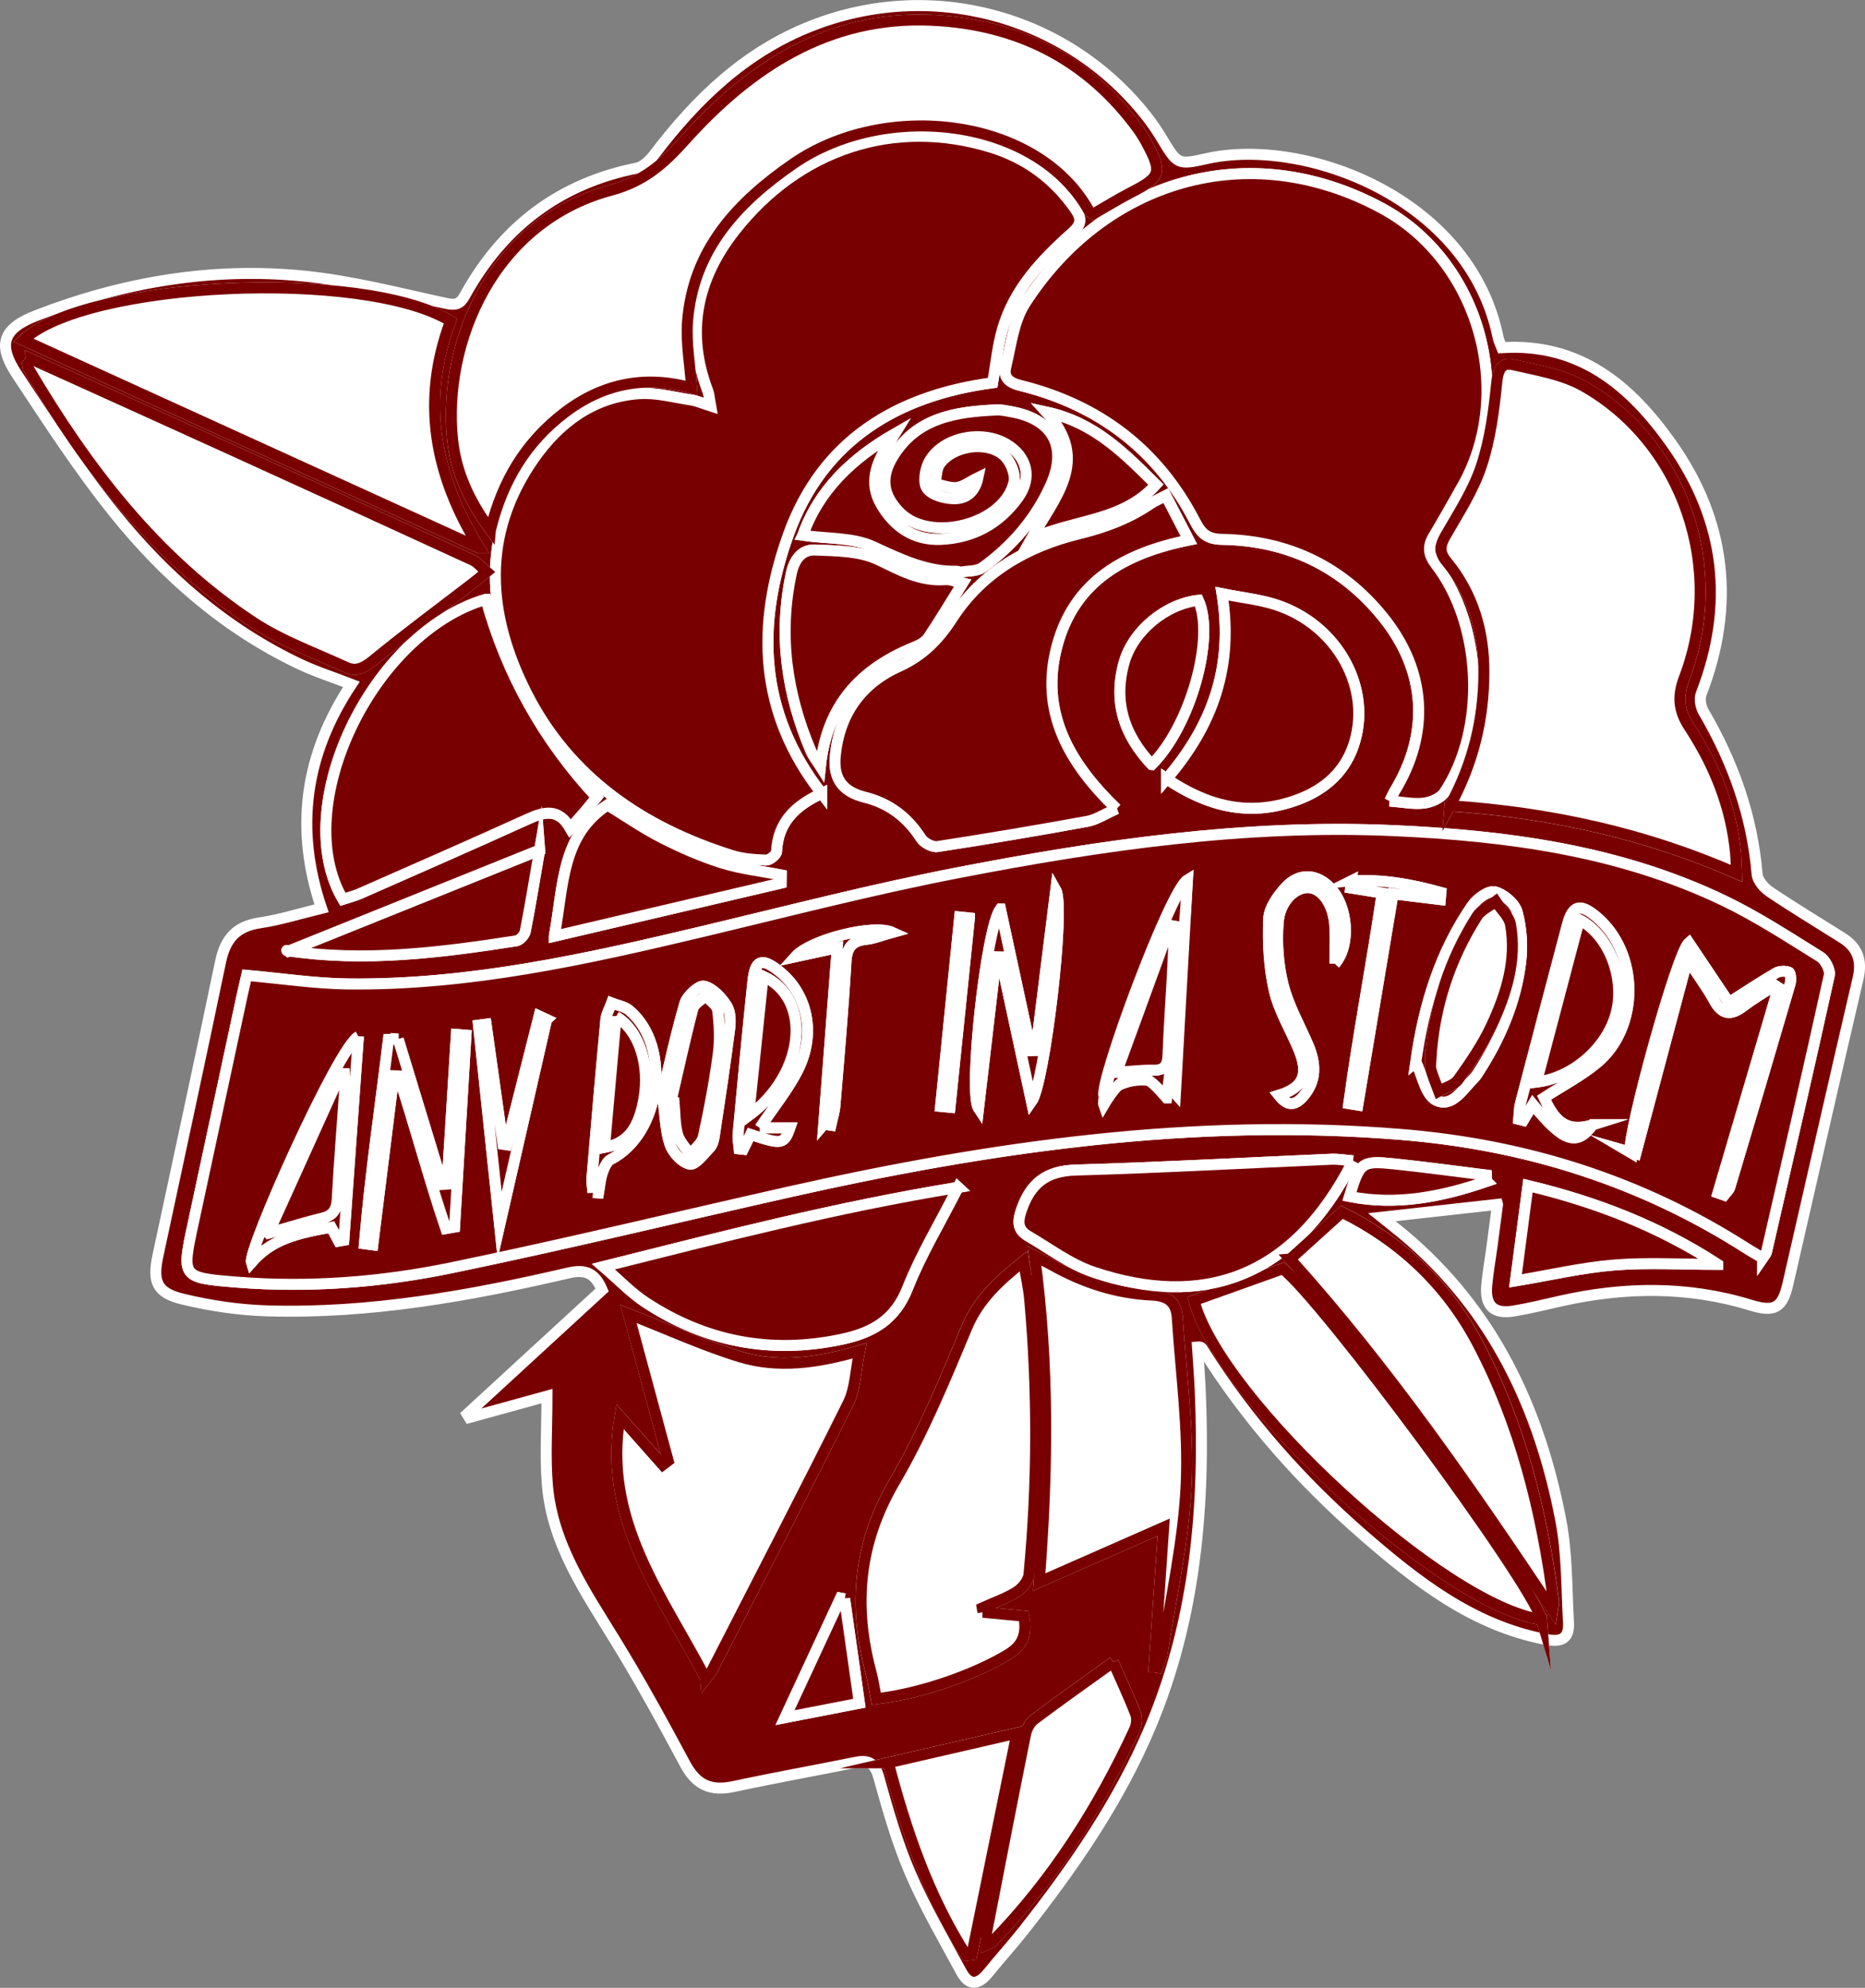
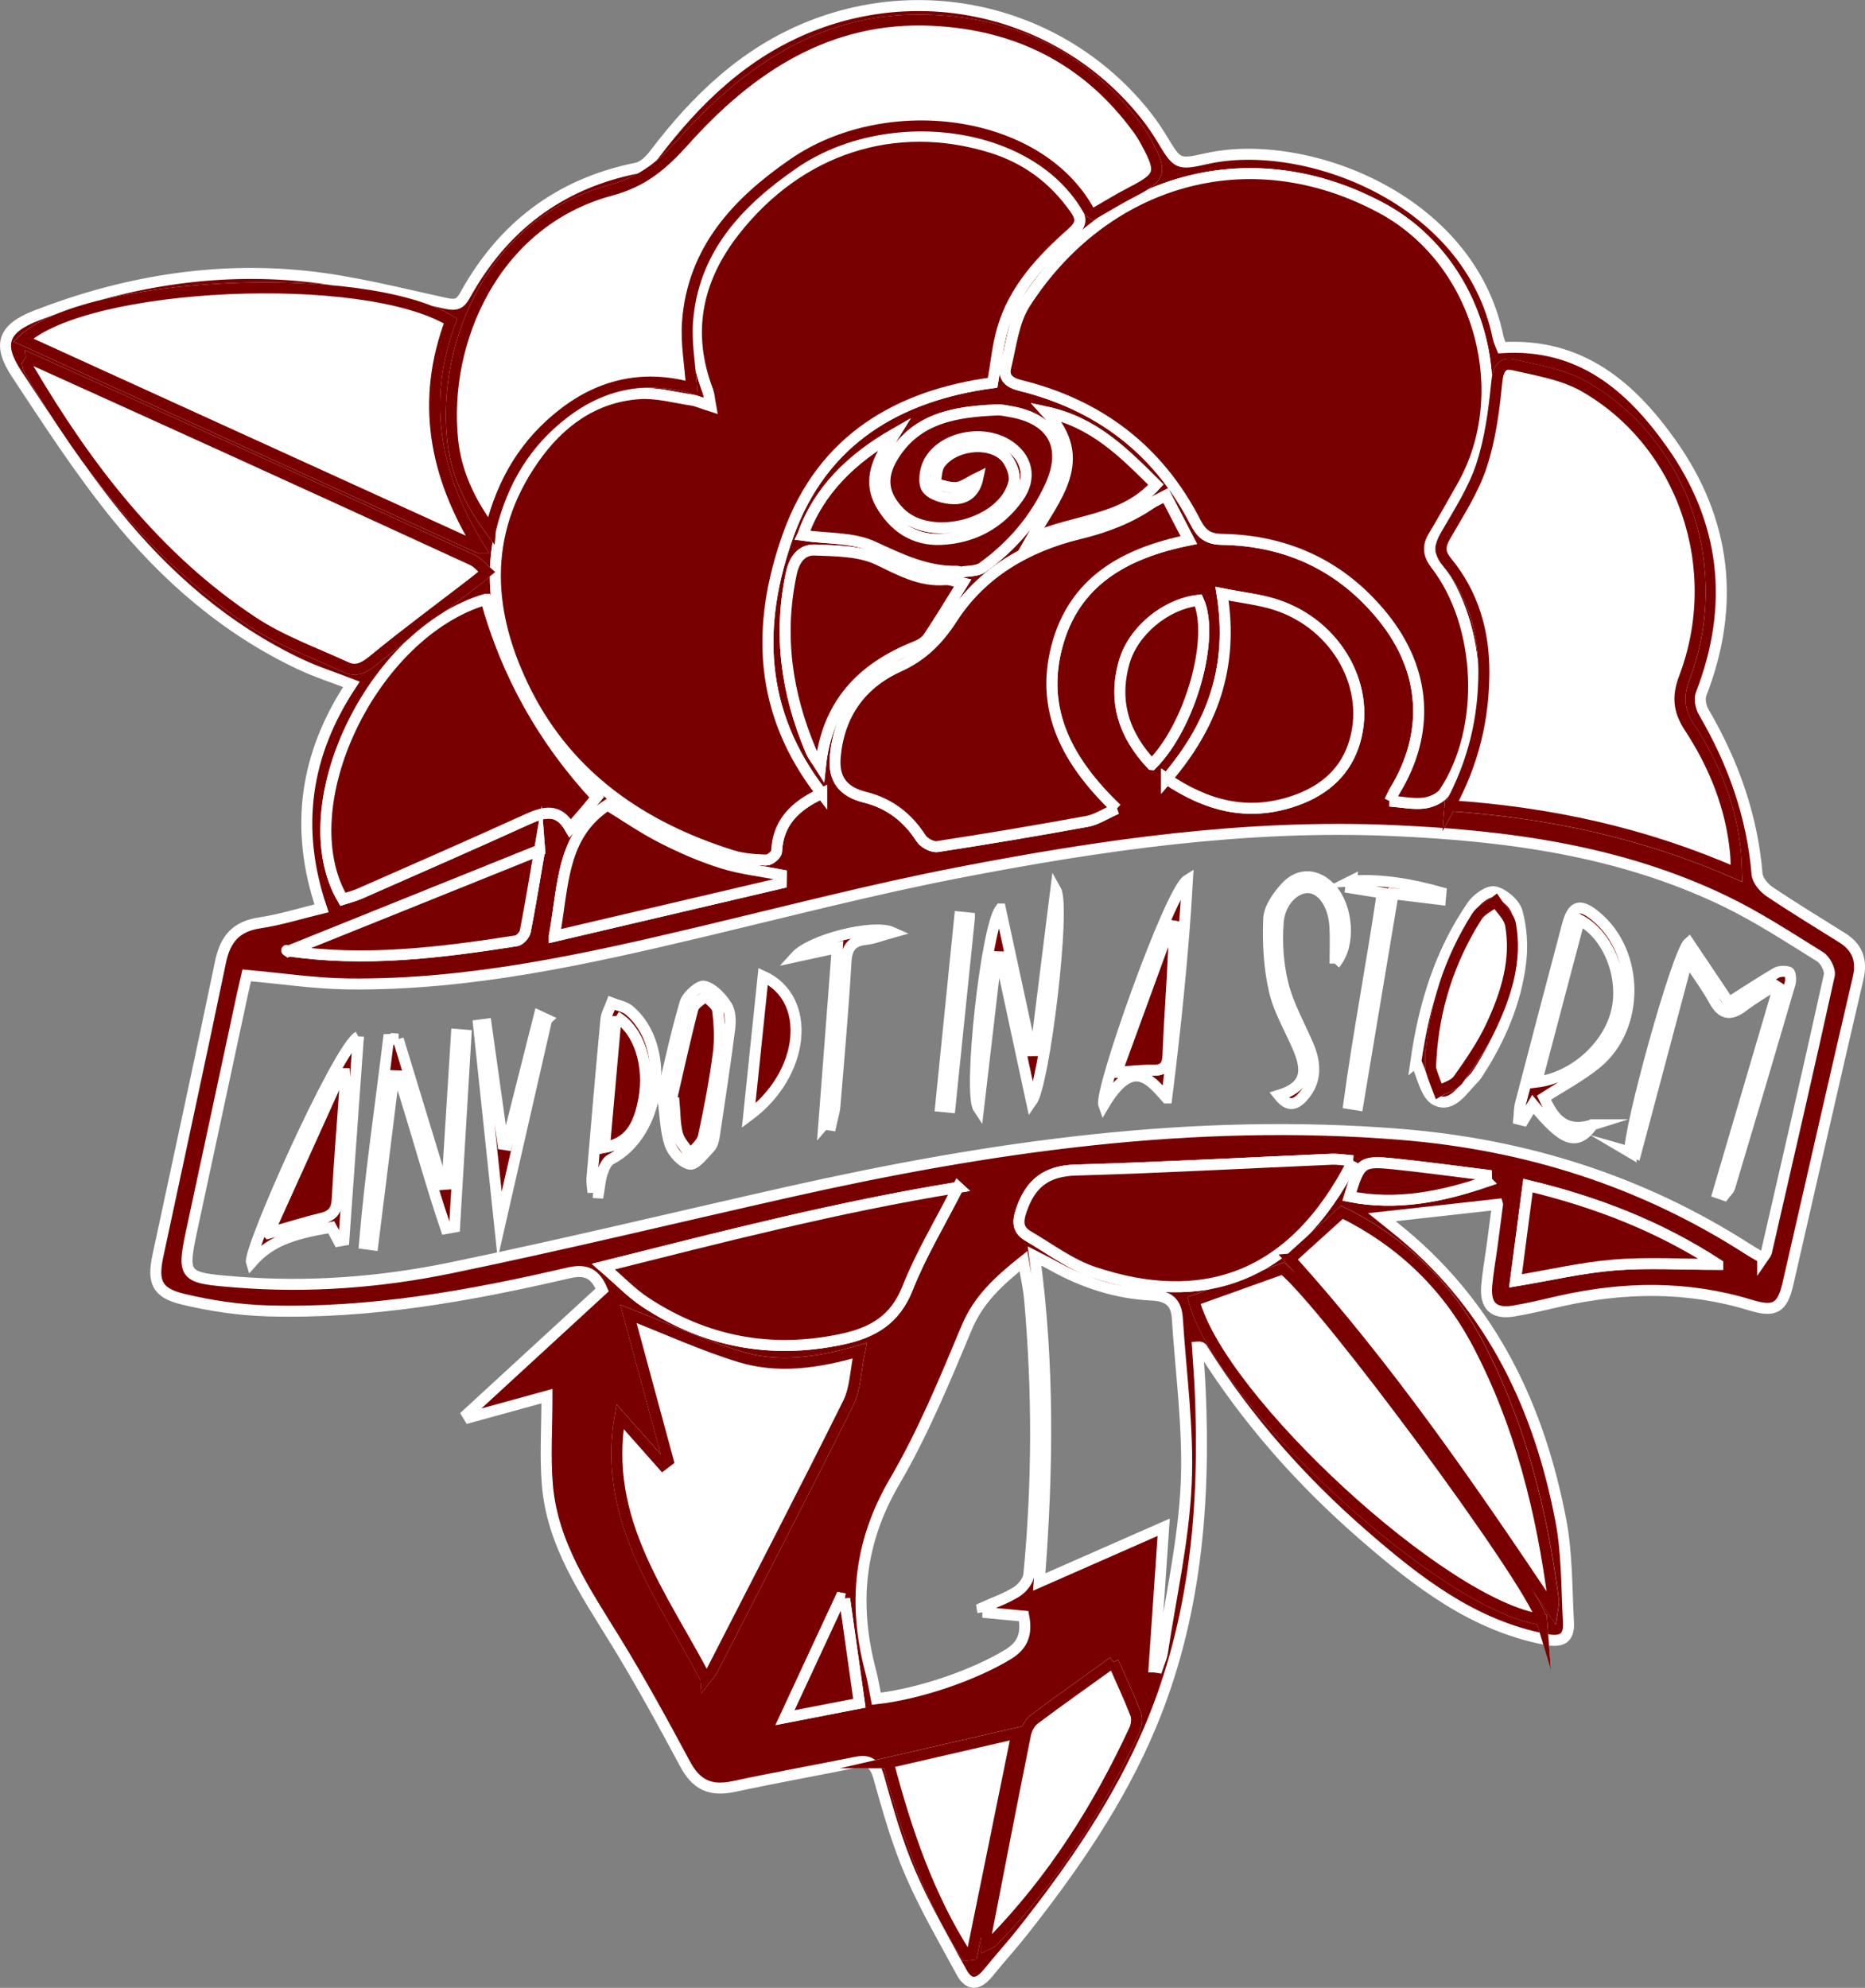
<svg xmlns="http://www.w3.org/2000/svg" id="a" viewBox="0 0 508.69 542.22">
  <rect x="0" y="0" width="508.69" height="542.22" fill="#808080" stroke="none" />
  <defs>
    <style>.b{fill:#790000;stroke:#fff;}.b,.c{stroke-miterlimit:10;stroke-width:3px;}.c{fill:#fff;stroke:#790000;}</style>
  </defs>
  <path class="b" d="M408.45,328.51c-10.88,1.21-21,2.34-31.54,3.51,2.03,1.63,3.93,3.12,5.79,4.67,24.46,20.42,37.17,47.44,43.02,78.01,1.74,9.07,1.57,18.52,2.09,27.8,.25,4.44-1.85,5.53-6.28,4.67-19.87-3.83-35.09-15.77-49.71-28.48-16.91-14.71-31.71-31.41-43.68-50.47-.25-.4-.35-.89-1.53-.8,.25,3.88,.58,7.75,.75,11.64,1.38,31.43-1.18,62.32-13.49,91.7-8.56,20.45-21.08,38.53-34.72,55.85-3.09,3.92-6.47,7.62-9.61,11.51-2.61,3.23-5.16,3.75-7.3-.21-4.81-8.91-9.96-17.7-13.95-26.98-3.61-8.38-6.12-17.26-8.58-26.07-1.04-3.74-2.6-4.91-6.24-4.17-11.09,2.25-22.24,4.23-33.31,6.61-6.47,1.39-10.26-.48-13.32-6.18-6.05-11.29-12.21-22.54-18.91-33.45-8.21-13.38-17.26-26.37-18.63-42.58-.65-7.73-.11-15.57-.11-24.27-7.6,2.09-14.4,3.96-21.2,5.84l-.57-.94c12.29-11.3,24.57-22.6,36.82-33.86-1.93-4.56-4.46-5.74-9.16-4.65-26.99,6.28-54.23,11.17-82.09,10.36-7.75-.23-15.6-1.39-23.14-3.21-7.09-1.72-8.3-4.71-6.77-11.87,5.7-26.72,11.53-53.41,17.08-80.16,1.28-6.19,4.24-9.64,10.67-10.6,5.55-.82,10.97-2.54,16.87-3.97-7.42-21.92-4.5-42.03,8.15-61.1-4.79-1.86-9.66-3.41-14.23-5.58-20.11-9.55-36.57-23.89-50.36-41.02-9.69-12.03-18.13-25.08-26.67-37.99-5.39-8.15-3.79-12.47,5.39-16.02,23.51-9.1,47.93-13.27,73.03-10.73,13,1.31,25.82,4.67,38.65,7.44,2.66,.57,3.85,.19,5.11-2.1,10.32-18.75,25.77-30.58,46.94-34.81,1.79-.36,3.59-2.18,4.8-3.77,11.47-15.08,24.7-27.86,42.75-34.98,32.58-12.85,69.67-3.01,91.37,24.5,1.54,1.96,2.96,4.03,4.25,6.17,4.26,7.05,4.28,7.29,12.19,5.51,26.65-6,71.76,10.66,79.52,48.66,.22,1.1,.76,2.13,1.05,2.89,21.35-1.34,35.11,10.51,46.17,26.09,14.98,21.1,17.59,44.09,8.19,68.37-.53,1.36-.11,3.56,.67,4.89,8.02,13.72,13.25,28.3,14.58,44.24,.14,1.7,1.85,3.74,3.4,4.79,6.49,4.37,13.19,8.42,19.81,12.58,4.18,2.63,5.49,6.15,4.34,11.09-6.48,27.74-12.75,55.53-19.13,83.29-1.54,6.71-3.71,7.82-10.27,5.81-17.18-5.26-34.48-4.99-51.86-1.07-4.22,.95-8.44,2-12.71,2.7-5.45,.89-7.82-1.41-7.32-6.99,.33-3.65,.99-7.26,1.48-10.89,.49-3.61,.95-7.22,1.47-11.18Zm72.33,14.62c.5-.74,.91-1.1,1.01-1.53,5.78-25.17,11.6-50.33,17.15-75.54,.33-1.49-1.1-4.22-2.51-5.09-8.62-5.35-17.16-10.96-26.29-15.33-28.5-13.66-59.17-17.74-90.33-19.09-40.06-1.75-79.48,3.94-118.6,11.52-23.21,4.5-46.14,10.44-69.15,15.92-31.97,7.62-64.02,14.79-97.13,14.4-9.06-.11-18.11-1.5-27.63-2.34-.36,1.55-.86,3.63-1.31,5.73-4.44,20.69-8.86,41.38-13.32,62.06-3.13,14.56-3.16,14.66,11.72,15.86,19.74,1.6,39.41,.09,58.69-3.89,30.82-6.36,61.43-13.79,92.14-20.7,55-12.36,110.37-20.29,167.03-15.67,34.09,2.78,65.55,12.74,94.33,31.18,1.35,.87,2.76,1.65,4.2,2.5ZM224.11,216.42c-17.3-22.14-17.87-46.14-9.07-70.62,9.33-25.94,29.93-37.96,55.71-41.41,.92-5.16,1.36-9.97,2.66-14.53,3.16-11,10.74-19.03,19.02-26.38,2.57-2.28,2.69-3.85,.76-6.59-5.79-8.22-13.37-13.8-22.95-16.74-26.24-8.04-52.24,.31-69.89,22.83-10.27,13.11-13.4,27.65-7.29,43.64,.38,.98,.41,2.09,.78,4.12-2.28-.73-3.73-1.4-5.25-1.63-4.73-.72-9.54-2.06-14.22-1.74-12.53,.86-21.88,7.91-28.79,17.77-14.49,20.7-12.77,42.61-1.98,63.89,11.71,23.09,31.73,36.69,56.03,44.31,2.97,.93,6.22,1.16,9.36,1.25,.96,.03,2.78-1.46,2.82-2.32,.35-7.81,4.88-12.42,12.3-15.86Zm154.95,2.08c3.47,.26,6.45,.9,9.31,.56,1.99-.24,4.55-1.35,5.59-2.91,11.52-17.35,10.42-45.62-2.31-62.16-2.03-2.63-2.34-4.89-.64-7.71,2.66-4.42,5.15-8.95,7.72-13.43,14.71-25.66,4.94-61.65-21.92-76.1-36.43-19.6-75.74-7.38-97.19,25.96-3.17,4.93-3.86,11.53-5.3,17.46-.67,2.77,.87,4.2,4,4.97,21.34,5.27,37.51,17.45,47.64,37.1,1.74,3.37,3.35,4.82,7.39,4.88,17.81,.3,32.68,7.3,43.93,21.25,11.77,14.6,12.76,31.61,3.15,47.38-.41,.67-.7,1.4-1.37,2.75Zm-245.29-73.95c3.31-13.58,9.8-23.96,20.03-31.84,10.53-8.11,22.3-10.44,34.85-6.86-.45-6.44-1.55-12.26-1.13-17.97,1.44-19.75,13.61-32.7,28.92-43.24,25.3-17.43,66.55-12.39,80.56,12.87,.21,.38,.77,.55,1.22,.86,3.5-2.01,6.89-4.11,10.42-5.93,7.99-4.12,8.44-5.38,4.13-13.41-.71-1.32-1.48-2.61-2.36-3.82-13.91-19.07-33-28.61-56.28-29.67-28.18-1.28-49.57,12.91-67.28,32.64-6.05,6.74-11.31,11.33-20.31,13.75-32.03,8.62-45.82,41.5-43.1,67.96,.88,8.61,4.35,16.58,10.33,24.67Zm261.73,75.24c27.47,1.87,53.12,7.49,78.13,18.44-.11-2.59-.12-4.07-.25-5.53-1.18-12.57-5.78-23.95-12.62-34.38-2.94-4.49-3.28-8.35-1.34-13.46,11.35-29.87-.33-64.08-27.43-79.48-5.71-3.25-12.73-4.36-19.28-5.87-3.07-.71-4.11,1.29-4.46,4.77-.76,7.7-1.78,15.55-4.2,22.85-2.22,6.7-6.25,12.85-9.8,19.05-1.54,2.68-1.75,4.52,.35,7.07,7.18,8.72,10.17,19,10.14,30.17-.04,12.51-2.75,24.43-9.24,36.39ZM130.74,149.45c-12.3-19.85-16.01-40.13-7.86-61.87-23.55-14.4-99.57-10.86-116.55,5.17,41.45,18.89,82.93,37.8,124.4,56.7Zm173.8,71.16c-13.28-12.78-20.86-26.68-16.26-44.24,4.65-17.77,18.43-25.51,35.99-29.06-2.29-4.41-4.22-8.15-6.27-12.11-1.88,.99-3.11,1.5-4.18,2.23-5.99,4.07-12.5,6.47-19.6,8.2-14.12,3.44-26.45,10.59-34.47,23.03-3.86,5.99-8.16,10.24-14.67,13.19-10.27,4.66-16.21,13.06-17.24,24.51-.55,6.15,2.09,9.59,8.11,11.09,6.62,1.65,11.6,5.45,15.3,11.21,.79,1.24,3.07,2.46,4.45,2.25,13.66-2.09,27.29-4.39,40.88-6.88,2.47-.45,4.73-2,7.99-3.43ZM8.52,97.94l-.94,1.39c.09,.46,.07,.99,.3,1.37,15.9,26.93,34.65,51.47,61.07,68.95,7.8,5.16,16.89,8.4,25.46,12.36,2.86,1.32,5.04,.05,7.53-2,8.84-7.25,18.05-14.04,27.11-21.02,1.25-.96,2.45-2,3.68-3-1.29-1.1-2.4-2.56-3.88-3.24-22.07-10.17-44.18-20.26-66.3-30.33-18-8.19-36.02-16.33-54.03-24.49ZM268.08,439.77l-.19-1.19c3.15-1.42,6.48-2.56,9.38-4.38,1.55-.97,3.21-3.03,3.37-4.74,2.38-24.94,2.43-49.9,.21-74.86-.3-3.37-1.06-6.69-1.7-10.58-6.79,5.42-12.27,10.45-15.47,18.11-5.97,14.28-11.92,28.74-19.71,42.05-9.76,16.69-11.29,33.6-6.48,51.72,.66,2.47,1.03,5.03,1.52,7.47,12.29-1.39,27.01-6.67,35.91-12.08,4.1-2.49,5.22-5.63,4.31-10.45-3.7-.35-7.43-.71-11.17-1.07Zm-75.57,18.1c.91-1.17,1.39-1.62,1.67-2.17,12.45-24.3,25.03-48.54,37.18-72.99,1.96-3.94,1.99-8.83,3.12-14.27-11.59,3.37-22.28,4.82-32.66,1.64-10.2-3.13-19.99-7.62-30.41-11.7,3.6,13.3,7.22,26.69,10.85,40.07-.49,.37-.99,.74-1.48,1.11-3.89-4.39-7.77-8.77-11.66-13.16-4.82,28.23,11.44,48.67,23.39,71.46Zm-59.98-294.39c-31.15,9.14-53.78,56.68-39.01,81.81,1.52-.5,3.15-.89,4.66-1.55,15.23-6.71,30.49-13.37,45.64-20.26,4.53-2.06,8.51-3.18,11.72,2.43,1.48-1.68,2.68-3.02,3.85-4.39,1.15-1.35,2.25-2.74,3.33-4.05q-21.78-23.47-30.18-53.99Zm182.27,291.2c.31,.05,.62,.11,.94,.16,.45-1.37,1.1-2.7,1.31-4.11,2.32-15.29,5.79-30.53,6.49-45.9,.68-15.02-1.46-30.17-2.42-45.26-.27-4.31-2.37-6.11-7.01-6.32-9.6-.45-18.64-3.4-27.05-8.12-1.39-.78-2.83-1.46-4.87-2.51,4,29.7,3.63,58.74,1.26,88.91,11.6-5.11,22.29-9.81,33.95-14.94-.92,13.48-1.76,25.79-2.6,38.09Zm105.68-12.92c-3.39-11.28-59.37-86.86-70.59-95.69-8.35,2.99-16.25,5.82-24.2,8.66,6.91,26.91,68.15,83.42,94.79,87.02Zm-51.41-125.13c-2.35-.18-4.14-.51-5.91-.43-23.24,1-46.48,2.29-69.73,2.95-7.97,.23-12.31,3.56-14.83,10.89-1.14,3.32-1.01,5.46,1.87,7.13,5.86,3.41,11.47,7.69,17.78,9.81,29.41,9.87,54.34,2.12,70.81-30.35Zm-107.74,7.24c-33.17,5.4-64.39,13.5-96.75,21.61,4.45,3.82,7.66,7.23,11.46,9.73,16.38,10.75,34.14,14.19,53.48,10.1,8.56-1.81,14.63-5.31,18.05-14.01,3.57-9.06,8.69-17.51,13.75-27.44Zm90.59,19.56c26.77,29.69,49.15,62.24,71.51,95.66,.2-1.34,.38-1.83,.32-2.28-3.2-24.6-9.11-48.4-20.76-70.51-8.6-16.31-21.51-28.06-36.94-35.64-4.88,4.41-9.3,8.41-14.12,12.77Zm-33.7-130.99c10.99,7.4,21.94,10.16,34.13,6.24,7.86-2.53,14.01-7.23,16.77-15.16,5.41-15.53-4.24-33.11-21.12-38.57-4.42-1.43-9.15-1.91-14.68-3.01,3.21,19.95-2.59,35.91-15.1,50.51Zm-99.24-66.45c6.75,.95,13.64,.52,19.17,3.06,7.47,3.43,14.56,6.94,22.96,6.73,.32,0,.66,.28,.96,.23,2-.35,4.42-.17,5.92-1.25,8.1-5.84,14.5-13.28,18.6-22.42,4.73-10.52,.54-18.06-10.77-20.06-1.31-.23-2.65-.55-3.96-.49-11.07,.49-21.76,2.06-28.25,12.64-3.56,5.8-2.8,10.68,1.88,15.37,8.36,8.38,28.41,3.2,31.09-8.32,.5-2.15-.96-5.68-2.7-7.25-4.61-4.14-13.89-2.79-17.5,2.25-1.01,1.4-.91,3.6-1.32,5.43,1.98,.39,4.01,1.22,5.93,1.02,1.74-.18,3.35-1.5,5.78-2.68-.94,4.54-3.84,5.8-6.64,5.75-2.53-.05-5.93-.98-7.25-2.77-1.13-1.52-.58-5.22,.52-7.27,3.6-6.71,14.36-8.92,21.21-4.8,5.62,3.38,6.97,9.13,3.12,14.5-5.17,7.21-12.41,11.09-21.21,11.44-7.33,.28-12.77-3.53-16.29-9.74-3.18-5.61-1.3-10.94,1.91-15.96,.65-1.02,1.28-2.06,1.91-3.09-11.67,6.69-20.8,15.46-25.06,27.66Zm43.56,13.07c-1.87-.41-3.33-1.08-4.73-.97-6.82,.52-12.26-2.56-18.2-5.41-5.06-2.43-11.47-2.43-17.31-2.67-3.57-.14-5.62,2.5-6.45,6.37-3.58,16.75-1.29,32.77,5.3,48.35,.64,1.52,1.74,2.85,2.63,4.27,1.77-16.86,11.2-26.76,25.86-32.61,1.33-.53,2.81-1.39,3.57-2.52,3.13-4.66,6.01-9.48,9.33-14.81Zm41.1,294.3c-7.64,5.5-14.68,10.46-21.57,15.64-1.16,.87-2.06,2.58-2.35,4.05-3.62,17.95-7.11,35.93-10.59,53.91-.2,1.01-.03,2.09-.03,3.43,.77-.38,1.28-.49,1.59-.81,16.47-16.88,28.88-36.49,38.75-57.79,.57-1.23,.8-3.05,.32-4.27-1.85-4.78-4.05-9.43-6.13-14.15Zm-61.33,27.45c4.84,18.51,10.94,36.38,21.25,52.52,.51-.06,1.02-.13,1.52-.19,4.08-20.05,8.17-40.11,12.3-60.41-12.23,2.82-23.21,5.35-35.07,8.08Zm-91.11-225.44c21.43-5.02,41.64-9.76,61.85-14.5l.04-2.2c-5.39-1.05-10.92-1.65-16.13-3.28-5.67-1.77-11.2-4.2-16.5-6.91-5.15-2.63-9.94-5.96-14.75-8.91-12.57,8.27-11.97,21.72-14.51,35.8Zm-4.01-23.5c-23.45,9.44-46.23,18.61-68.59,27.61-.54-.37-.42-.22-.27-.2,21,3.16,41.78,.56,62.5-2.68,.96-.15,2.25-1.57,2.45-2.58,1.43-7.31,2.62-14.66,3.91-22.16Zm321.31,113c-16.15-10.5-33.28-17.05-51.73-21.49-1.17,8.97-2.26,17.27-3.4,25.99,9.38-1.57,18.11-3.62,26.96-4.34,9.04-.74,18.19-.16,28.17-.16Zm-154.35-136.34c10.57-10.55,17.3-34.71,12.71-44.79-9.01,1.03-17.85,8.4-20.25,16.95-3.02,10.77,0,19.83,7.53,27.84Zm1.13-76.36c-8.52-8.47-16.74-16.96-29.84-19.79,12.07,13.23,2.14,23.31-4.13,34.58,11.72-5.45,24.81-4.6,33.97-14.79Zm-84.9,303.93c-.37-.07-.74-.13-1.11-.2-4.88,10.51-9.76,21.02-15.14,32.59,7.6-1.48,13.95-2.71,20.28-3.94-1.41-9.98-2.72-19.22-4.03-28.46Zm175.12-113.87c-.03-.57-.06-1.13-.08-1.7-8.37-1.03-16.72-2.19-25.1-3.06-8.94-.92-9.42-.47-12.23,8.89,12.99,2.55,25.3,.03,37.42-4.12Z" />
-   <path class="b" d="M480.78,343.13c-1.44-.86-2.85-1.64-4.2-2.5-28.78-18.45-60.24-28.4-94.33-31.18-56.66-4.63-112.03,3.31-167.03,15.67-30.71,6.9-61.31,14.34-92.14,20.7-19.28,3.97-38.94,5.48-58.69,3.89-14.88-1.2-14.85-1.3-11.72-15.86,4.45-20.68,8.87-41.38,13.32-62.06,.45-2.09,.96-4.18,1.31-5.73,9.52,.84,18.56,2.23,27.63,2.34,33.12,.38,65.16-6.78,97.13-14.4,23.01-5.49,45.94-11.42,69.15-15.92,39.13-7.59,78.54-13.27,118.6-11.52,31.16,1.36,61.83,5.44,90.33,19.09,9.12,4.37,17.67,9.98,26.29,15.33,1.41,.87,2.84,3.61,2.51,5.09-5.55,25.22-11.36,50.38-17.15,75.54-.1,.43-.51,.79-1.01,1.53Zm-36.2-28.87l1.58,.45c4.59-17.24,9.18-34.48,14.13-53.06,3.02,4.61,5.41,7.79,7.29,11.25,2.16,3.99,4.56,4.15,7.95,1.57,2.74-2.09,5.74-3.82,8.63-5.71l.95,.61c-5.5,18.68-11,37.36-16.5,56.05,.55,.2,1.1,.39,1.65,.58,.54-.71,1.33-1.35,1.57-2.15,5.54-18.49,11.03-37,16.45-55.53,.29-.98,.12-2.94-.33-3.11-1.03-.39-2.6-.33-3.55,.23-4.27,2.5-8.41,5.24-12.82,8.05-3.78-5.63-7.34-10.94-10.93-16.3-3.22,2.79-16.66,51.64-16.04,57.09Zm-335.98-30.82l-2.65,.11c-2.25,18.56-4.99,37.06-6.56,55.7,.76,.1,1.51,.21,2.27,.31,1.91-15.37,3.82-30.74,5.74-46.11,.44,.02,.89,.03,1.33,.05,4.52,13.79,8.22,27.87,12.87,41.61,.79-.14,1.57-.27,2.36-.41,1.04-17.44,2.08-34.88,3.12-52.32-.87-.07-1.73-.14-2.6-.21-.85,13.61-1.7,27.22-2.55,40.83-.42,.03-.83,.07-1.25,.1-4.03-13.22-8.06-26.44-12.09-39.66Zm164.26-35.49c-3.9,5.15-8.79,50.13-5.96,54.38,1.68-14.41,3.25-27.89,4.83-41.36l1.13,.03c2.76,12.84,5.53,25.68,8.5,39.51,3.57-4.97,9.29-53.01,6.61-57.74-1.94,15.49-3.7,29.64-5.47,43.8-.43,.01-.86,.03-1.28,.04-2.7-12.51-5.41-25.01-8.35-38.66Zm161.55,58.86c-8,2.53-10.88-2.2-13.31-7.39,5.08-3.29,10.13-5.92,14.41-9.46,11.79-9.74,11.6-30.04-.07-39.86-4.45-3.75-6.5-3.23-7.93,2.16-4.31,16.23-8.57,32.47-12.8,48.72-.36,1.39-.33,2.88-.48,4.32,.41,.1,.82,.2,1.23,.31,.86-1.43,1.72-2.87,2.61-4.36,8.33,10.14,11.9,11.57,16.32,5.56Zm-336.67-24.05c-5.52,2.95-30.23,58.32-29.17,61.62,4.72-5.36,10.14-7.75,21.78-9.61,.67,1.26,1.34,2.52,2.01,3.77l1.41-.25c1.32-18.51,2.65-37.02,3.97-55.53Zm222.86,15.55c1.07-19.14,2.15-38.27,3.27-58.28-4.83,2.96-24.1,55.14-22.76,58.87,5.21-5.49,14.9-5.78,19.49-.59Zm65.57-8.69c1.76,3.63,2.64,9.06,5.5,10.48,4.38,2.17,7.33-3.03,10.34-6,.47-.46,.83-1.04,1.19-1.59,5.94-9.19,10.21-19.11,11.55-29.98,.56-4.5,.24-9.36-.94-13.72-.63-2.33-3.67-4.94-6.09-5.54-1.69-.42-4.88,1.86-6.19,3.77-8.66,12.62-13.12,26.74-15.37,42.59Zm-178.96,18.04c4.02-6.03,7.86-10.68,10.46-15.94,4.97-10.06,2.48-20.89-5.46-27.03-4.5-3.48-6.24-2.84-6.86,2.97-1.46,13.88-2.74,27.78-4.04,41.68-.12,1.32,.2,2.69,.31,4.03,.36,.04,.72,.07,1.07,.11,.67-1.36,1.34-2.71,2-4.05,8.5,2.83,9.17,2.72,10.73-1.77h-8.23Zm-26.54-9.19c.8,5.87,.8,9.99,2.07,13.68,.77,2.26,3.25,4.95,5.39,5.39,1.49,.31,3.81-2.77,5.52-4.57,.73-.77,1.02-2.11,1.19-3.24,1.46-9.68,2.93-19.36,4.17-29.08,.26-2.07,.24-4.68-.8-6.31-1.45-2.26-3.75-4.74-6.14-5.34-1.34-.34-4.65,2.6-5.24,4.6-2.55,8.72-4.43,17.64-6.16,24.86Zm183.46-35.64c4.37-5.07,3.41-15.39-.94-20.26-3.79-4.24-8.76-4.7-12.58-.49-2.14,2.36-4.45,5.61-4.57,8.55-.26,6.51,.09,13.25,1.54,19.58,1.28,5.58,4.47,10.71,6.69,16.09,2.81,6.83,1.2,10.4-5.46,12.46,2.23,2.81,4.17,3.03,6.52,.42,3.82-4.25,3.6-9.06,1.5-14.01-2.34-5.51-5.42-10.83-6.86-16.57-1.38-5.5-1.79-11.48-1.33-17.14,.46-5.69,4.61-9.46,8.18-9.35,3.78,.13,6.92,4.53,7.27,10.55,.2,3.38,.04,6.78,.04,10.17Zm-202.39,62.47l1.51,.08c.32-1.81,.43-3.68,1.01-5.39,.47-1.38,1.19-3.17,2.33-3.75,13.69-7.02,16.75-30.76,5.04-40.64-1.26-1.06-3.19-1.34-4.8-1.98-.54,1.49-1.42,2.94-1.57,4.47-1.35,14.41-2.59,28.82-3.8,43.24-.11,1.31,.18,2.65,.28,3.98Zm-12.66-47.2c-.68-.32-1.36-.64-2.04-.95-2.96,11.71-5.92,23.43-8.88,35.14l-1-.15c-1.53-10.92-3.06-21.85-4.59-32.77-.69,.09-1.37,.19-2.06,.28,1.91,18.11,3.83,36.22,5.76,54.52,4.28-18.76,8.54-37.41,12.8-56.06Zm219.51-37.81l-.22,1.91c2.8,.45,5.59,.9,8.62,1.39-2.86,19.58-6.54,38.44-9.11,57.44,.81,.13,1.63,.26,2.44,.39,3.2-19.17,6.4-38.33,9.62-57.63,4.8,.59,8.84,1.08,12.88,1.58l.17-1.92c-8-2.23-16.09-3.68-24.42-3.15Zm-143.9,66.37l1.92,.27c.38-1.76,.96-3.49,1.1-5.27,1.09-13.1,2.25-26.2,3.02-39.33,.23-3.92,1.65-5.68,5.47-6.09,2.14-.23,4.22-1.1,7.16-1.91-5.13-2.32-22.21,1.94-26.44,6.65,4.24-.91,7.43-1.6,11.44-2.47-1.25,16.42-2.47,32.29-3.68,48.16Zm39.72-56.26c-.88-.09-1.76-.17-2.64-.26-1.74,17.21-3.47,34.42-5.21,51.64,.85,.08,1.7,.17,2.55,.25,1.77-17.21,3.53-34.42,5.3-51.63Z" />
  <path class="b" d="M224.11,216.42c-7.42,3.43-11.95,8.05-12.3,15.86-.04,.86-1.86,2.35-2.82,2.32-3.14-.09-6.39-.32-9.36-1.25-24.3-7.63-44.32-21.22-56.03-44.31-10.79-21.29-12.51-43.19,1.98-63.89,6.9-9.86,16.25-16.92,28.79-17.77,4.68-.32,9.49,1.02,14.22,1.74,1.52,.23,2.97,.91,5.25,1.63-.37-2.02-.41-3.14-.78-4.12-6.11-15.98-2.98-30.53,7.29-43.64,17.65-22.52,43.65-30.86,69.89-22.83,9.59,2.94,17.16,8.52,22.95,16.74,1.93,2.73,1.8,4.31-.76,6.59-8.28,7.35-15.86,15.38-19.02,26.38-1.31,4.56-1.75,9.36-2.66,14.53-25.78,3.45-46.38,15.47-55.71,41.41-8.8,24.48-8.23,48.48,9.07,70.62Z" />
  <path class="b" d="M379.06,218.5c.67-1.35,.97-2.08,1.37-2.75,9.62-15.77,8.62-32.77-3.15-47.38-11.24-13.95-26.11-20.94-43.93-21.25-4.04-.07-5.65-1.52-7.39-4.88-10.13-19.64-26.31-31.83-47.64-37.1-3.13-.77-4.67-2.2-4-4.97,1.43-5.93,2.13-12.53,5.3-17.46,21.45-33.34,60.76-45.56,97.19-25.96,26.86,14.45,36.63,50.44,21.92,76.1-2.57,4.48-5.05,9.01-7.72,13.43-1.7,2.82-1.39,5.07,.64,7.71,12.73,16.54,13.83,44.81,2.31,62.16-1.04,1.56-3.6,2.67-5.59,2.91-2.86,.35-5.84-.3-9.31-.56Z" />
  <path class="c" d="M133.77,144.55c-5.98-8.09-9.45-16.06-10.33-24.67-2.72-26.46,11.07-59.34,43.1-67.96,9-2.42,14.26-7.01,20.31-13.75C204.56,18.44,225.95,4.25,254.13,5.53c23.28,1.06,42.37,10.59,56.28,29.67,.88,1.21,1.66,2.5,2.36,3.82,4.3,8.03,3.86,9.29-4.13,13.41-3.53,1.82-6.91,3.92-10.42,5.93-.45-.3-1.01-.48-1.22-.86-14-25.26-55.25-30.3-80.56-12.87-15.31,10.55-27.48,23.5-28.92,43.24-.42,5.71,.68,11.54,1.13,17.97-12.55-3.57-24.33-1.24-34.85,6.86-10.23,7.88-16.72,18.26-20.03,31.84Z" />
  <path class="c" d="M395.5,219.79c6.48-11.96,9.2-23.88,9.24-36.39,.03-11.16-2.96-21.45-10.14-30.17-2.1-2.55-1.89-4.38-.35-7.07,3.56-6.2,7.58-12.35,9.8-19.05,2.42-7.29,3.44-15.15,4.2-22.85,.34-3.48,1.38-5.47,4.46-4.77,6.55,1.51,13.57,2.63,19.28,5.87,27.1,15.4,38.77,49.61,27.43,79.48-1.94,5.11-1.6,8.97,1.34,13.46,6.84,10.43,11.44,21.81,12.62,34.38,.14,1.46,.14,2.94,.25,5.53-25.01-10.95-50.66-16.57-78.13-18.44Z" />
  <path class="c" d="M130.74,149.45c-41.48-18.9-82.95-37.81-124.4-56.7,16.97-16.03,93-19.57,116.55-5.17-8.15,21.74-4.44,42.02,7.86,61.87Z" />
  <path class="b" d="M304.54,220.61c-3.25,1.44-5.52,2.98-7.99,3.43-13.59,2.48-27.22,4.78-40.88,6.88-1.37,.21-3.65-1.01-4.45-2.25-3.7-5.77-8.68-9.56-15.3-11.21-6.02-1.5-8.66-4.95-8.11-11.09,1.03-11.45,6.97-19.85,17.24-24.51,6.52-2.96,10.81-7.21,14.67-13.19,8.02-12.44,20.36-19.59,34.47-23.03,7.11-1.73,13.62-4.13,19.6-8.2,1.07-.73,2.3-1.24,4.18-2.23,2.05,3.95,3.99,7.69,6.27,12.11-17.56,3.55-31.34,11.29-35.99,29.06-4.6,17.56,2.98,31.46,16.26,44.24Z" />
  <path class="c" d="M8.52,97.94c18.01,8.16,36.03,16.29,54.03,24.49,22.12,10.07,44.23,20.16,66.3,30.33,1.48,.68,2.6,2.14,3.88,3.24-1.22,1-2.43,2.04-3.68,3-9.06,6.98-18.28,13.77-27.11,21.02-2.49,2.04-4.66,3.32-7.53,2-8.57-3.96-17.66-7.2-25.46-12.36-26.42-17.48-45.17-42.02-61.07-68.95-.23-.38-.21-.91-.3-1.37l.94-1.39Z" />
-   <path class="c" d="M268.08,439.77c3.74,.36,7.47,.72,11.17,1.07,.9,4.81-.22,7.96-4.31,10.45-8.9,5.4-23.62,10.68-35.91,12.08-.49-2.45-.86-5-1.52-7.47-4.82-18.12-3.29-35.03,6.48-51.72,7.79-13.31,13.74-27.77,19.71-42.05,3.2-7.65,8.68-12.69,15.47-18.11,.64,3.89,1.4,7.22,1.7,10.58,2.21,24.96,2.17,49.92-.21,74.86-.16,1.71-1.83,3.77-3.37,4.74-2.9,1.82-6.23,2.96-9.38,4.38l.19,1.19Z" />
  <path class="c" d="M192.5,457.87c-11.96-22.79-28.21-43.23-23.39-71.46,3.89,4.39,7.77,8.77,11.66,13.16,.49-.37,.99-.74,1.48-1.11-3.62-13.39-7.25-26.78-10.85-40.07,10.42,4.07,20.21,8.57,30.41,11.7,10.38,3.18,21.07,1.73,32.66-1.64-1.13,5.43-1.16,10.33-3.12,14.27-12.15,24.45-24.73,48.69-37.18,72.99-.28,.55-.76,1-1.67,2.17Z" />
  <path class="b" d="M132.53,163.48q8.4,30.52,30.18,53.99c-1.07,1.31-2.18,2.7-3.33,4.05-1.17,1.37-2.38,2.71-3.85,4.39-3.21-5.61-7.18-4.49-11.72-2.43-15.15,6.89-30.4,13.55-45.64,20.26-1.5,.66-3.13,1.05-4.66,1.55-14.77-25.13,7.86-72.67,39.01-81.81Z" />
-   <path class="c" d="M314.8,454.68c.84-12.31,1.68-24.61,2.6-38.09-11.65,5.13-22.34,9.83-33.95,14.94,2.36-30.18,2.74-59.22-1.26-88.91,2.04,1.05,3.48,1.73,4.87,2.51,8.42,4.72,17.45,7.67,27.05,8.12,4.64,.22,6.74,2.01,7.01,6.32,.96,15.09,3.1,30.24,2.42,45.26-.7,15.37-4.17,30.61-6.49,45.9-.21,1.4-.86,2.74-1.31,4.11-.31-.05-.62-.11-.94-.16Z" />
  <path class="c" d="M420.47,441.76c-26.65-3.6-87.89-60.11-94.79-87.02,7.95-2.85,15.85-5.68,24.2-8.66,11.22,8.83,67.21,84.41,70.59,95.69Z" />
  <path class="b" d="M369.06,316.64c-16.47,32.47-41.4,40.22-70.81,30.35-6.32-2.12-11.93-6.39-17.78-9.81-2.88-1.68-3.01-3.81-1.87-7.13,2.52-7.34,6.86-10.67,14.83-10.89,23.25-.67,46.48-1.96,69.73-2.95,1.77-.08,3.56,.25,5.91,.43Z" />
  <path class="b" d="M261.32,323.88c-5.06,9.93-10.18,18.38-13.75,27.44-3.43,8.69-9.5,12.2-18.05,14.01-19.35,4.09-37.11,.65-53.48-10.1-3.81-2.5-7.01-5.91-11.46-9.73,32.37-8.11,63.59-16.21,96.75-21.61Z" />
  <path class="c" d="M351.9,343.44c4.82-4.36,9.24-8.36,14.12-12.77,15.43,7.58,28.34,19.34,36.94,35.64,11.66,22.1,17.56,45.91,20.76,70.51,.06,.46-.12,.94-.32,2.28-22.35-33.42-44.73-65.96-71.51-95.66Z" />
  <path class="b" d="M318.21,212.46c12.51-14.59,18.31-30.56,15.1-50.51,5.54,1.1,10.27,1.58,14.68,3.01,16.87,5.46,26.52,23.04,21.12,38.57-2.76,7.93-8.91,12.63-16.77,15.16-12.19,3.93-23.14,1.17-34.13-6.24Z" />
  <path class="b" d="M218.97,146.01c4.27-12.2,13.39-20.97,25.06-27.66-.64,1.03-1.26,2.07-1.91,3.09-3.21,5.02-5.08,10.35-1.91,15.96,3.52,6.21,8.96,10.02,16.29,9.74,8.8-.34,16.04-4.22,21.21-11.44,3.85-5.37,2.5-11.12-3.12-14.5-6.85-4.12-17.61-1.91-21.21,4.8-1.1,2.04-1.64,5.75-.52,7.27,1.33,1.79,4.73,2.72,7.25,2.77,2.79,.06,5.69-1.2,6.64-5.75-2.42,1.18-4.04,2.5-5.78,2.68-1.92,.2-3.95-.64-5.93-1.02,.41-1.83,.31-4.03,1.32-5.43,3.61-5.03,12.89-6.39,17.5-2.25,1.74,1.57,3.2,5.1,2.7,7.25-2.68,11.51-22.72,16.7-31.09,8.32-4.68-4.69-5.44-9.57-1.88-15.37,6.49-10.58,17.18-12.15,28.25-12.64,1.31-.06,2.65,.26,3.96,.49,11.31,2.01,15.5,9.54,10.77,20.06-4.1,9.13-10.5,16.58-18.6,22.42-1.5,1.08-3.92,.89-5.92,1.25-.3,.05-.64-.24-.96-.23-8.4,.21-15.49-3.3-22.96-6.73-5.53-2.54-12.42-2.1-19.17-3.06Z" />
  <path class="b" d="M262.53,159.08c-3.33,5.33-6.2,10.15-9.33,14.81-.76,1.14-2.24,1.99-3.57,2.52-14.66,5.85-24.09,15.74-25.86,32.61-.89-1.42-1.99-2.75-2.63-4.27-6.59-15.58-8.88-31.6-5.3-48.35,.83-3.87,2.88-6.51,6.45-6.37,5.85,.23,12.26,.24,17.31,2.67,5.94,2.85,11.38,5.93,18.2,5.41,1.4-.11,2.86,.56,4.73,.97Z" />
  <path class="c" d="M303.63,453.38c2.08,4.73,4.27,9.37,6.13,14.15,.47,1.22,.25,3.04-.32,4.27-9.86,21.3-22.28,40.91-38.75,57.79-.31,.32-.82,.43-1.59,.81,0-1.33-.17-2.42,.03-3.43,3.48-17.98,6.97-35.96,10.59-53.91,.3-1.47,1.19-3.17,2.35-4.05,6.89-5.18,13.93-10.14,21.57-15.64Z" />
  <path class="c" d="M242.3,480.83c11.86-2.73,22.84-5.26,35.07-8.08-4.13,20.3-8.22,40.35-12.3,60.41-.51,.06-1.02,.13-1.52,.19-10.31-16.14-16.4-34.01-21.25-52.52Z" />
  <path class="b" d="M151.19,255.38c2.54-14.07,1.94-27.53,14.51-35.8,4.82,2.95,9.6,6.28,14.75,8.91,5.3,2.71,10.83,5.14,16.5,6.91,5.21,1.63,10.74,2.22,16.13,3.28l-.04,2.2c-20.21,4.74-40.42,9.47-61.85,14.5Z" />
  <path class="b" d="M147.18,231.89c-1.29,7.5-2.48,14.85-3.91,22.16-.2,1.01-1.49,2.43-2.45,2.58-20.73,3.24-41.5,5.84-62.5,2.68-.14-.02-.27-.17,.27,.2,22.36-9,45.14-18.17,68.59-27.61Z" />
  <path class="b" d="M468.49,344.89c-9.98,0-19.13-.57-28.17,.16-8.85,.72-17.58,2.77-26.96,4.34,1.14-8.72,2.23-17.02,3.4-25.99,18.45,4.44,35.58,10.99,51.73,21.49Z" />
  <path class="b" d="M314.14,208.55c-7.53-8-10.55-17.07-7.53-27.84,2.4-8.55,11.24-15.92,20.25-16.95,4.58,10.08-2.14,34.23-12.71,44.79Z" />
  <path class="b" d="M315.27,132.2c-9.16,10.19-22.25,9.34-33.97,14.79,6.27-11.27,16.21-21.35,4.13-34.58,13.1,2.83,21.31,11.32,29.84,19.79Z" />
  <path class="b" d="M230.37,436.13c1.31,9.24,2.62,18.48,4.03,28.46-6.33,1.23-12.68,2.46-20.28,3.94,5.38-11.57,10.26-22.08,15.14-32.59,.37,.07,.74,.13,1.11,.2Z" />
  <path class="b" d="M405.49,322.25c-12.12,4.16-24.43,6.67-37.42,4.12,2.81-9.35,3.29-9.81,12.23-8.89,8.38,.87,16.74,2.03,25.1,3.06,.03,.57,.06,1.13,.08,1.7Z" />
  <path class="b" d="M444.58,314.26c-.62-5.45,12.82-54.3,16.04-57.09,3.59,5.36,7.15,10.67,10.93,16.3,4.42-2.8,8.55-5.54,12.82-8.05,.95-.56,2.52-.62,3.55-.23,.45,.17,.62,2.13,.33,3.11-5.42,18.53-10.91,37.03-16.45,55.53-.24,.8-1.04,1.44-1.57,2.15-.55-.19-1.1-.39-1.65-.58,5.5-18.68,11-37.36,16.5-56.05l-.95-.61c-2.89,1.89-5.89,3.63-8.63,5.71-3.39,2.59-5.79,2.42-7.95-1.57-1.88-3.46-4.27-6.64-7.29-11.25-4.95,18.59-9.54,35.83-14.13,53.06l-1.58-.45Z" />
  <path class="b" d="M108.61,283.43c4.03,13.22,8.06,26.44,12.09,39.66,.42-.03,.83-.07,1.25-.1,.85-13.61,1.7-27.22,2.55-40.83,.87,.07,1.73,.14,2.6,.21-1.04,17.44-2.08,34.88-3.12,52.32-.79,.14-1.57,.27-2.36,.41-4.66-13.74-8.35-27.82-12.87-41.61-.44-.02-.89-.03-1.33-.05-1.91,15.37-3.82,30.74-5.74,46.11-.76-.1-1.51-.21-2.27-.31,1.56-18.64,4.31-37.14,6.56-55.7l2.65-.11Z" />
  <path class="b" d="M272.87,247.95c2.95,13.65,5.65,26.15,8.35,38.66,.43-.01,.86-.03,1.28-.04,1.77-14.15,3.54-28.3,5.47-43.8,2.68,4.73-3.04,52.77-6.61,57.74-2.98-13.82-5.74-26.66-8.5-39.51l-1.13-.03c-1.57,13.47-3.14,26.94-4.83,41.36-2.83-4.25,2.05-49.23,5.96-54.38Z" />
  <path class="b" d="M434.42,306.81c-4.42,6-7.99,4.57-16.32-5.56-.89,1.49-1.75,2.93-2.61,4.36-.41-.1-.82-.2-1.23-.31,.15-1.44,.12-2.93,.48-4.32,4.23-16.25,8.5-32.49,12.8-48.72,1.43-5.39,3.47-5.91,7.93-2.16,11.67,9.81,11.86,30.11,.07,39.86-4.29,3.54-9.33,6.17-14.41,9.46,2.42,5.19,5.31,9.92,13.31,7.39Zm-15.33-11.64c10.66-1.3,20.28-10.46,22.07-20.33,1.68-9.28-2.76-19.99-10.38-23.96-3.89,14.76-7.75,29.38-11.69,44.29Z" />
  <path class="b" d="M97.75,282.76c-1.32,18.51-2.65,37.02-3.97,55.53l-1.41,.25c-.67-1.25-1.33-2.5-2.01-3.77-11.64,1.86-17.06,4.25-21.78,9.61-1.06-3.3,23.65-58.67,29.17-61.62Zm-24.53,53.61c5.81-1.65,10.2-3.05,14.66-4.11,2.93-.7,3.94-2.27,4.1-5.21,.56-10.11,1.39-20.2,2.07-30.31,.09-1.28-.1-2.58-.17-3.87-.33,0-.66,0-.99-.01-6.34,14.03-12.68,28.06-19.67,43.51Z" />
  <path class="b" d="M318.21,299.5c-4.59-5.19-9.36-11.23-17.15,1.92-1.34-3.73,18-58.42,22.83-61.39-1.12,20.01-3.48,42.13-5.67,59.47Zm2.19-46.83c-.41-.07-.81-.15-1.22-.22-4.78,13.11-9.57,26.22-14.62,40.05,3.97-.25,6.95-.65,9.91-.57,3.08,.08,4-1.28,4.11-4.15,.27-7.15,.78-14.3,1.17-21.45,.25-4.55,.44-9.11,.65-13.66Z" />
  <path class="b" d="M386.18,289.63c2.25-15.85,6.71-29.98,15.37-42.59,1.31-1.91,4.5-4.19,6.19-3.77,2.42,.6,5.46,3.21,6.09,5.54,1.17,4.36,1.49,9.22,.94,13.72-1.34,10.87-5.61,20.79-11.55,29.98-.36,.56-.73,1.13-1.19,1.59-3.01,2.97-5.96,8.17-10.34,6-2.86-1.42-3.73-6.85-5.5-10.48Zm4.1-.75c0,1-.22,2.06,.05,2.98,.57,1.97,1.38,3.88,2.1,5.81,1.81-1.03,4.23-1.64,5.33-3.18,3.34-4.71,6.66-9.54,9.08-14.75,4.01-8.65,6.9-17.77,5.18-27.49-.4-2.28-2.65-4.24-4.05-6.35-1.73,1.34-4.01,2.33-5.11,4.07-7.52,11.87-11.72,24.88-12.56,38.92Z" />
-   <path class="b" d="M207.22,307.67h8.23c-1.57,4.49-2.23,4.6-10.73,1.77-.66,1.34-1.33,2.69-2,4.05-.36-.04-.72-.07-1.07-.11-.11-1.35-.43-2.71-.31-4.03,1.29-13.9,2.57-27.8,4.04-41.68,.61-5.81,2.36-6.46,6.86-2.97,7.94,6.14,10.43,16.98,5.46,27.03-2.6,5.26-6.44,9.91-10.46,15.94Zm.93-41.38c-1.32,12.69-2.58,24.83-3.95,38.04,15.48-11.42,17.38-31.94,3.95-38.04Z" />
  <path class="b" d="M180.68,298.47c1.73-7.22,3.61-16.13,6.16-24.86,.59-2,3.9-4.94,5.24-4.6,2.39,.6,4.69,3.08,6.14,5.34,1.04,1.63,1.06,4.23,.8,6.31-1.24,9.71-2.72,19.39-4.17,29.08-.17,1.13-.46,2.47-1.19,3.24-1.7,1.8-4.03,4.87-5.52,4.57-2.13-.44-4.61-3.13-5.39-5.39-1.26-3.69-1.27-7.81-2.07-13.68Zm2.38,1.8l.79,.24c.28,2.98,.19,6.05,.96,8.9,.55,2,2.26,3.69,3.46,5.52,1.24-1.62,3.18-3.09,3.58-4.89,1.64-7.46,3.05-14.99,4.06-22.56,.52-3.9,.31-7.98-.17-11.9-.18-1.43-2.11-2.64-3.25-3.94-1.2,1.16-3.13,2.13-3.49,3.5-2.18,8.33-4,16.75-5.94,25.13Z" />
  <path class="b" d="M364.14,262.83c0-3.39,.16-6.79-.04-10.17-.35-6.03-3.49-10.43-7.27-10.55-3.57-.12-7.72,3.66-8.18,9.35-.46,5.66-.05,11.64,1.33,17.14,1.44,5.73,4.52,11.06,6.86,16.57,2.1,4.94,2.32,9.75-1.5,14.01-2.35,2.62-4.29,2.4-6.52-.42,6.66-2.06,8.27-5.62,5.46-12.46-2.22-5.38-5.41-10.51-6.69-16.09-1.45-6.33-1.81-13.06-1.54-19.58,.12-2.94,2.43-6.19,4.57-8.55,3.82-4.21,8.79-3.76,12.58,.49,4.35,4.87,5.31,15.19,.94,20.26Z" />
  <path class="b" d="M161.75,325.3c-.1-1.33-.39-2.67-.28-3.98,1.21-14.42,2.45-28.83,3.8-43.24,.14-1.52,1.03-2.98,1.57-4.47,1.62,.64,3.54,.92,4.8,1.98,11.71,9.87,8.65,33.61-5.04,40.64-1.14,.58-1.86,2.37-2.33,3.75-.58,1.72-.7,3.59-1.01,5.39l-1.51-.08Zm6.29-47.98c-1.07,12.05-2.11,23.76-3.17,35.67,6.25-1.15,9.25-5.06,10.73-13.11,1.7-9.31-1.25-18.85-7.56-22.55Z" />
  <path class="b" d="M149.09,278.1c-4.26,18.65-8.51,37.3-12.8,56.06-1.93-18.3-3.85-36.41-5.76-54.52,.69-.09,1.37-.19,2.06-.28,1.53,10.92,3.06,21.85,4.59,32.77l1,.15c2.96-11.71,5.92-23.43,8.88-35.14,.68,.32,1.36,.64,2.04,.95Z" />
  <path class="b" d="M368.6,240.29c8.33-.53,16.42,.92,24.42,3.15l-.17,1.92c-4.04-.5-8.09-.99-12.88-1.58-3.22,19.3-6.42,38.47-9.62,57.63-.81-.13-1.63-.26-2.44-.39,2.57-19,6.24-37.85,9.11-57.44-3.03-.49-5.83-.94-8.62-1.39l.22-1.91Z" />
  <path class="b" d="M224.7,306.66c1.21-15.87,2.42-31.73,3.68-48.16-4.01,.87-7.21,1.55-11.44,2.47,4.24-4.71,21.31-8.97,26.44-6.65-2.94,.81-5.01,1.69-7.16,1.91-3.82,.41-5.24,2.17-5.47,6.09-.77,13.12-1.93,26.22-3.02,39.33-.15,1.77-.72,3.51-1.1,5.27l-1.92-.27Z" />
  <path class="b" d="M264.41,250.4c-1.77,17.21-3.53,34.42-5.3,51.63-.85-.08-1.7-.17-2.55-.25,1.74-17.21,3.47-34.42,5.21-51.64,.88,.09,1.76,.17,2.64,.26Z" />
-   <path class="b" d="M419.08,295.17c3.93-14.91,7.79-29.53,11.69-44.29,7.62,3.96,12.06,14.67,10.38,23.96-1.78,9.87-11.41,19.03-22.07,20.33Z" />
+   <path class="b" d="M419.08,295.17Z" />
  <path class="b" d="M73.22,336.38c6.99-15.46,13.33-29.49,19.67-43.51,.33,0,.66,0,.99,.01,.06,1.29,.25,2.59,.17,3.87-.68,10.1-1.52,20.2-2.07,30.31-.16,2.95-1.17,4.51-4.1,5.21-4.46,1.07-8.85,2.46-14.66,4.11Z" />
  <path class="b" d="M320.4,252.66c-.21,4.55-.41,9.11-.65,13.66-.39,7.15-.9,14.3-1.17,21.45-.11,2.87-1.03,4.24-4.11,4.15-2.96-.08-5.93,.32-9.91,.57,5.05-13.84,9.83-26.95,14.62-40.05,.41,.07,.81,.15,1.22,.22Z" />
  <path class="c" d="M390.29,288.87c.84-14.05,5.04-27.06,12.56-38.92,1.1-1.74,3.38-2.73,5.11-4.07,1.4,2.11,3.65,4.07,4.05,6.35,1.72,9.72-1.16,18.84-5.18,27.49-2.42,5.21-5.74,10.05-9.08,14.75-1.09,1.54-3.51,2.15-5.33,3.18-.71-1.93-1.53-3.83-2.1-5.81-.26-.92-.05-1.98-.05-2.98Z" />
  <path class="b" d="M208.15,266.29c13.44,6.1,11.53,26.62-3.95,38.04,1.37-13.2,2.63-25.34,3.95-38.04Z" />
  <path class="b" d="M183.06,300.27c1.94-8.39,3.76-16.81,5.94-25.13,.36-1.38,2.29-2.35,3.49-3.5,1.13,1.31,3.07,2.52,3.25,3.94,.48,3.92,.69,8,.17,11.9-1.01,7.57-2.42,15.1-4.06,22.56-.4,1.81-2.35,3.27-3.58,4.89-1.19-1.83-2.91-3.51-3.46-5.52-.77-2.84-.68-5.92-.96-8.9l-.79-.24Z" />
  <path class="b" d="M168.04,277.33c6.3,3.7,9.26,13.24,7.56,22.55-1.47,8.06-4.48,11.96-10.73,13.11,1.06-11.91,2.1-23.61,3.17-35.67Z" />
</svg>